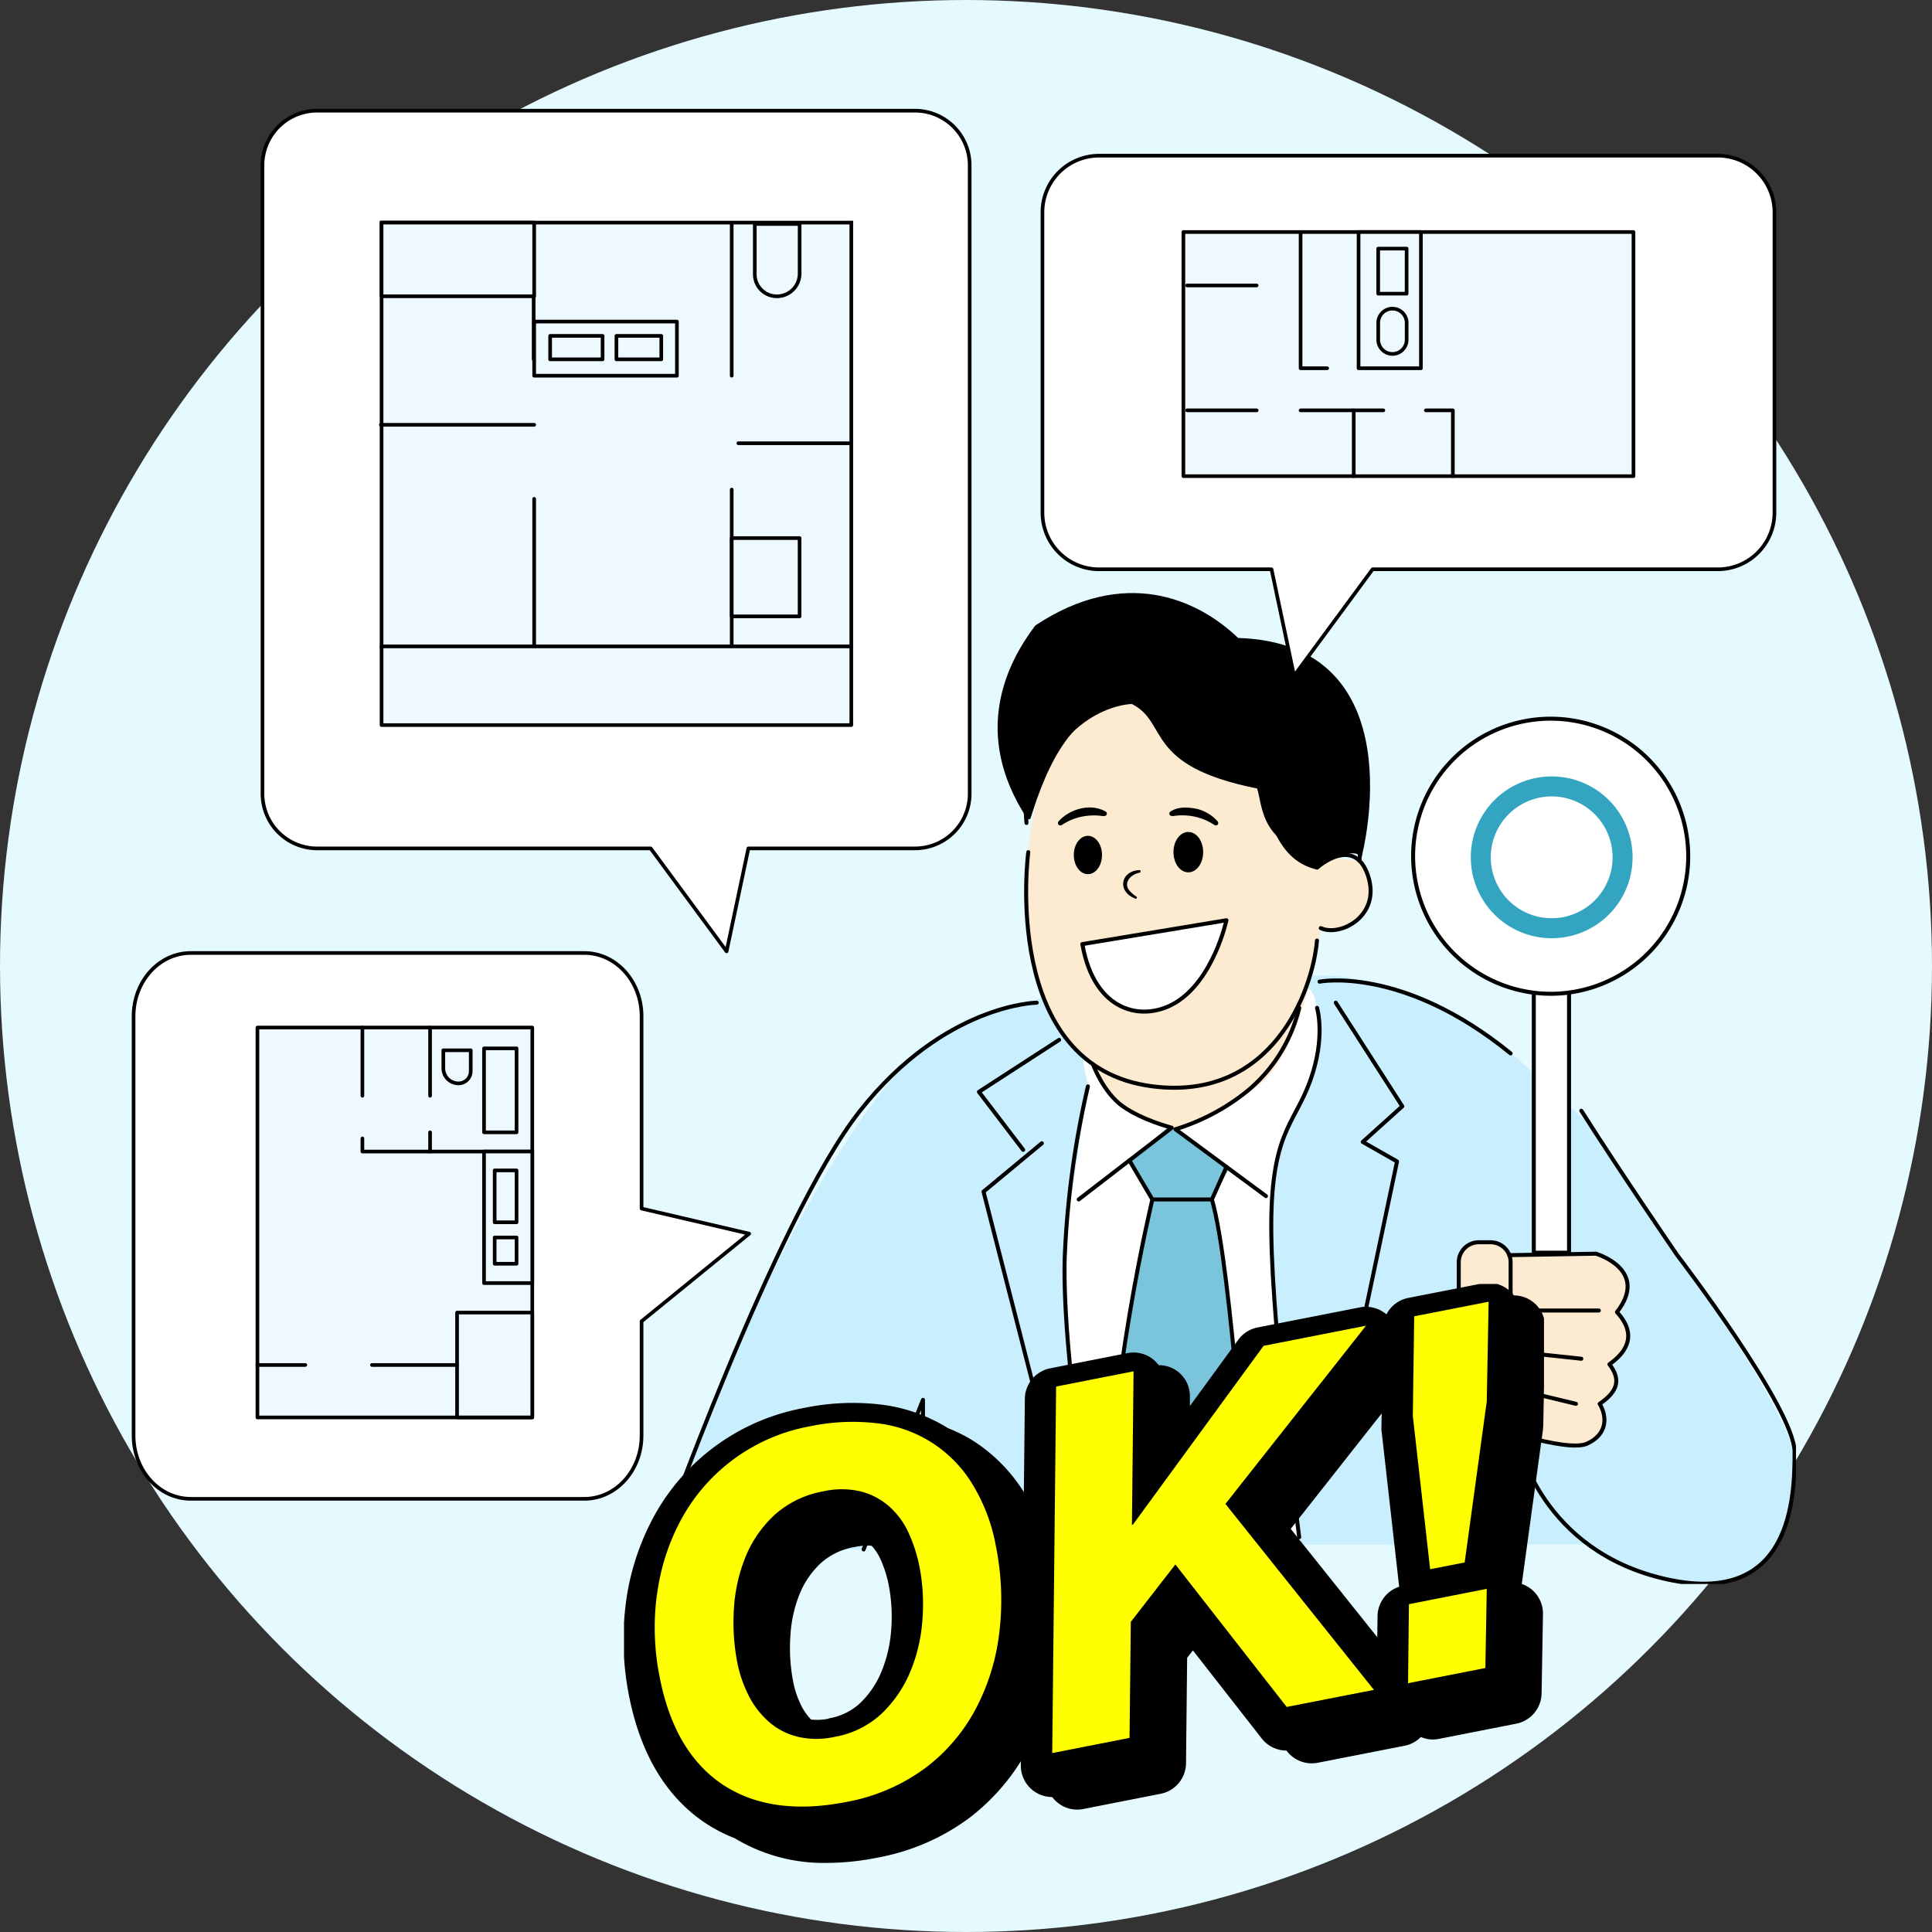
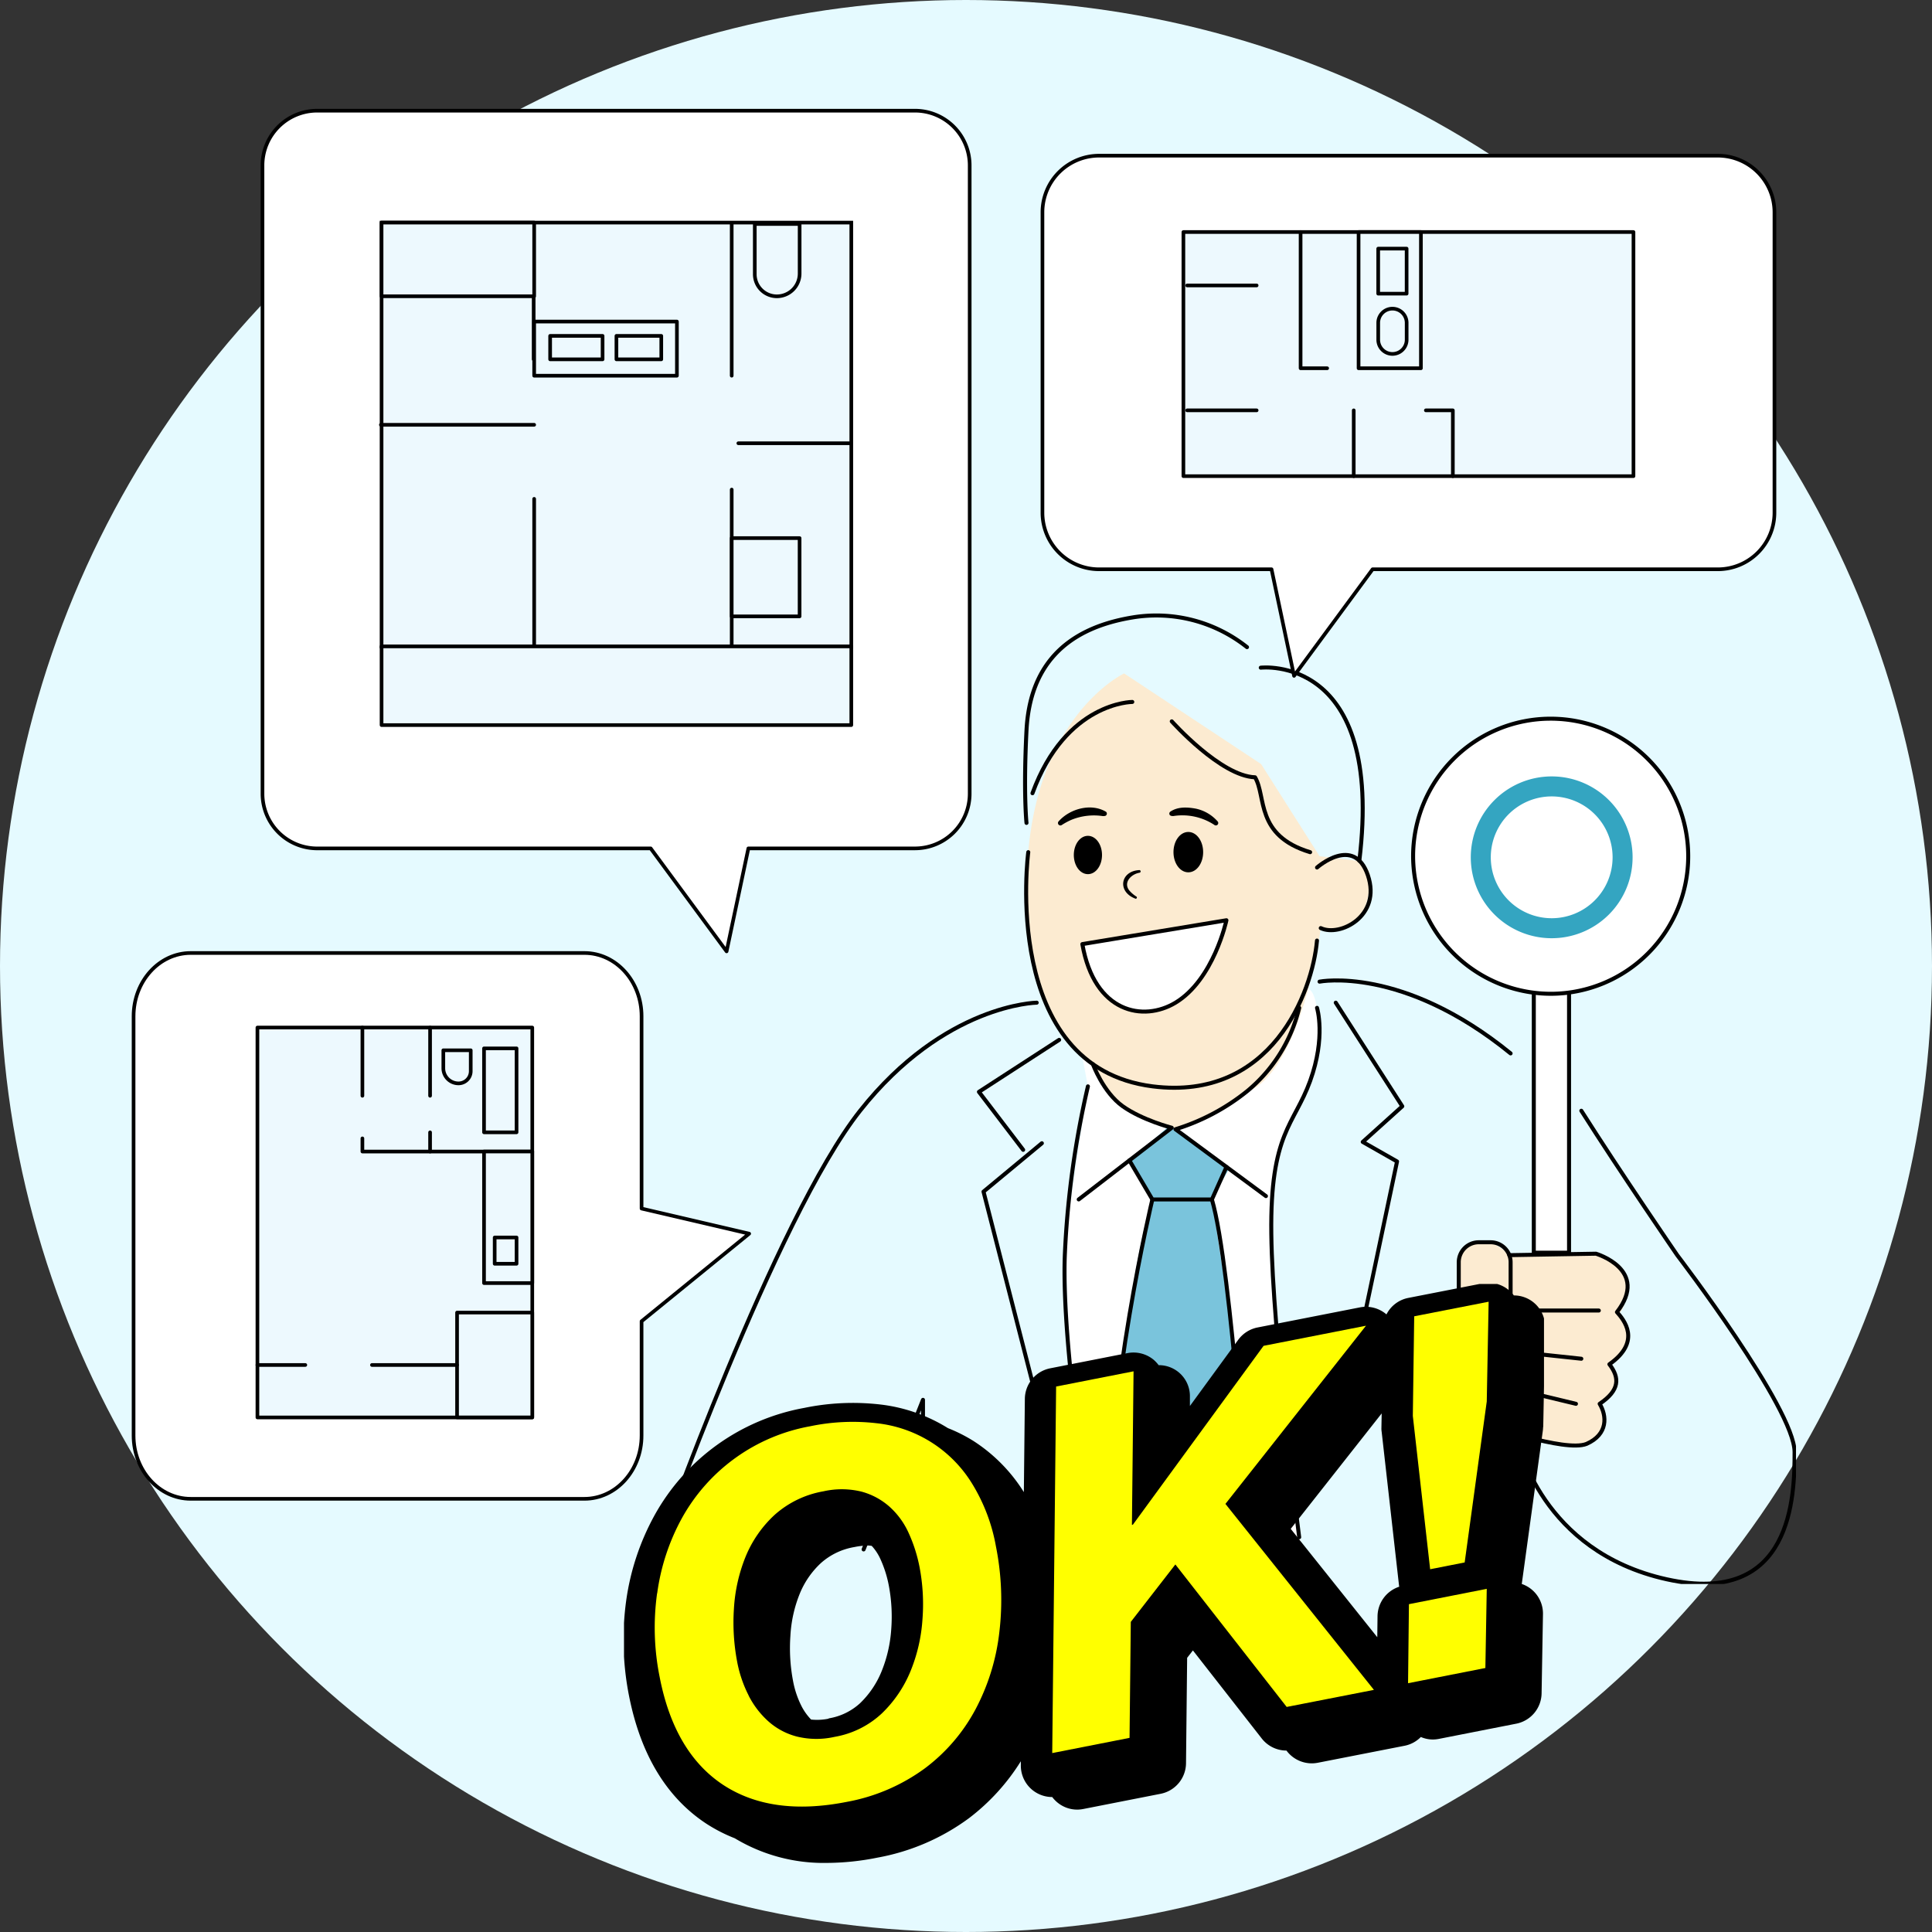
<svg xmlns="http://www.w3.org/2000/svg" width="483" height="483" viewBox="0 0 483 483">
  <rect x="0" y="0" width="483" height="483" fill="#333333" stroke="none" />
  <defs>
    <clipPath id="clip-path">
      <rect id="長方形_184" data-name="長方形 184" width="285" height="248" transform="translate(0.076 -0.258)" fill="#fff" />
    </clipPath>
    <clipPath id="clip-path-2">
      <rect id="長方形_185" data-name="長方形 185" width="230" height="145" transform="translate(0.134 0.312)" fill="#fff" />
    </clipPath>
  </defs>
  <g id="ok-person" transform="translate(-0.449)">
    <circle id="楕円形_24" data-name="楕円形 24" cx="241.5" cy="241.5" r="241.5" transform="translate(0.449 0)" fill="#e5faff" />
    <path id="パス_3430" data-name="パス 3430" d="M204.095,202.532H162.47l-5.445,25.739-18.972-25.739H54.7A13.681,13.681,0,0,1,41,188.868V31.763A13.681,13.681,0,0,1,54.7,18.1h149.4a13.681,13.681,0,0,1,13.7,13.664v157.1a13.682,13.682,0,0,1-13.7,13.664Z" transform="translate(25.071 9.569)" fill="#fff" stroke="#000" stroke-linecap="round" stroke-linejoin="round" stroke-width="0.912" />
    <path id="パス_3431" data-name="パス 3431" d="M176.908,35.462H59.472V141.423H176.908Z" transform="translate(36.367 20.186)" fill="#edf9fe" stroke="#000" stroke-miterlimit="10" stroke-width="0.912" />
    <path id="パス_3432" data-name="パス 3432" d="M59.366,66.83H97.69" transform="translate(36.302 39.367)" fill="none" stroke="#000" stroke-linecap="round" stroke-linejoin="round" stroke-width="0.912" />
    <path id="パス_3433" data-name="パス 3433" d="M83.07,35.68V69.508" transform="translate(50.797 20.319)" fill="none" stroke="#000" stroke-linecap="round" stroke-linejoin="round" stroke-width="0.912" />
    <path id="パス_3434" data-name="パス 3434" d="M83.147,115.205V78.321" transform="translate(50.844 46.394)" fill="none" stroke="#000" stroke-linecap="round" stroke-linejoin="round" stroke-width="0.912" />
    <path id="パス_3435" data-name="パス 3435" d="M97.625,35.462H59.472V53.885H97.625Z" transform="translate(36.367 20.186)" fill="#edf9fe" stroke="#000" stroke-linecap="round" stroke-linejoin="round" stroke-width="0.912" />
    <path id="パス_3436" data-name="パス 3436" d="M118.834,50.816H83.147V64.352h35.687Z" transform="translate(50.844 29.575)" fill="#edf9fe" stroke="#000" stroke-linecap="round" stroke-linejoin="round" stroke-width="0.912" />
    <path id="パス_3437" data-name="パス 3437" d="M113.792,35.68V73.605" transform="translate(69.583 20.319)" fill="none" stroke="#000" stroke-linecap="round" stroke-linejoin="round" stroke-width="0.912" />
    <path id="パス_3438" data-name="パス 3438" d="M142.664,69.695H114.822" transform="translate(70.213 41.119)" fill="none" stroke="#000" stroke-linecap="round" stroke-linejoin="round" stroke-width="0.912" />
    <path id="パス_3439" data-name="パス 3439" d="M113.792,76.882v39.2" transform="translate(69.583 45.514)" fill="none" stroke="#000" stroke-linecap="round" stroke-linejoin="round" stroke-width="0.912" />
    <path id="パス_3440" data-name="パス 3440" d="M117.372,35.68h11.211v12.4a5.688,5.688,0,0,1-5.69,5.677,5.519,5.519,0,0,1-5.521-5.507V35.68Z" transform="translate(71.773 20.319)" fill="#edf9fe" stroke="#000" stroke-linecap="round" stroke-linejoin="round" stroke-width="0.912" />
    <path id="パス_3441" data-name="パス 3441" d="M98.735,53.036H85.625V58.9h13.11Z" transform="translate(52.359 30.933)" fill="#edf9fe" stroke="#000" stroke-linecap="round" stroke-linejoin="round" stroke-width="0.912" />
    <path id="パス_3442" data-name="パス 3442" d="M107.122,53.036H95.909V58.9h11.212Z" transform="translate(58.648 30.933)" fill="#edf9fe" stroke="#000" stroke-linecap="round" stroke-linejoin="round" stroke-width="0.912" />
    <path id="パス_3443" data-name="パス 3443" d="M176.908,101.209H59.472v19.673H176.908Z" transform="translate(36.367 60.39)" fill="#edf9fe" stroke="#000" stroke-linecap="round" stroke-linejoin="round" stroke-width="0.912" />
    <path id="パス_3444" data-name="パス 3444" d="M130.763,84.409H113.792v19.568h16.971Z" transform="translate(69.583 50.117)" fill="#edf9fe" stroke="#000" stroke-linecap="round" stroke-linejoin="round" stroke-width="0.912" />
    <g id="グループ_156" data-name="グループ 156" transform="translate(164.373 148.258)" clip-path="url(#clip-path)">
-       <path id="パス_3445" data-name="パス 3445" d="M102.317,295.774S113.5,265.7,122.04,245.347c1.318-3.142,29.2-65.338,49.881-76.963,32.789-18.419,74.665-16.07,96.954-16.07s48.572,20.911,48.572,20.911l18.076,16.508,26.019,38.649s25.049,35.751,24.62,44.05,1.492,24.268-13.915,30.219-37.5-8.167-37.5-8.167l-166.485.274V258.192l-14.466,37.582Z" transform="translate(-101.806 -56.676)" fill="#c9efff" />
      <path id="パス_3446" data-name="パス 3446" d="M223.928,161.907l2.259-7.566c3.711,1.1,3.935,23.107-2.956,30.472-8.567,9.163-6.328,43.531-6.328,43.531l7.514,65.053H172.358c-7.1-36.89-6.665-78.54-6.665-78.54l5.418-36.138-1.391-7.353,2.628,1.81a33.431,33.431,0,0,0,7.473,10.538c4.335,3.987,12.637,5.442,12.637,5.442l16.9-8,1.523-1.191" transform="translate(-63.055 -55.377)" fill="#fff" />
      <path id="パス_3447" data-name="パス 3447" d="M233.067,169.083s-4.029,30.838-15.827,39.554c-18.516,11.748-20.479,10.72-20.479,10.72a47.228,47.228,0,0,1-10.786-4.261,20.151,20.151,0,0,1-9.856-12.012s-19.262-11.819-16.266-51.821c2.678-35.833,24.077-45.862,24.077-45.862l34.239,22.661,14.61,23.028,9.171,1.128s4.14.651,3.434,5.919-1.819,12.745-12.33,10.934Z" transform="translate(-66.817 -85.304)" fill="#fcebd1" />
      <path id="パス_3448" data-name="パス 3448" d="M229.4,195.362s3.078-2.156,5.94-1.687,5.45,3.223,5.45,3.223l3.036-.05,18.116-.316s9.131,1.76,8.4,8.33-2.34,6.622-2.34,6.622,3.342,3.449,2.024,7.912-4.243,4.76-4.243,4.76,2.923,2.727,1.391,5.8a8.876,8.876,0,0,1-3.824,4.088s2.3,4.312.685,6.438-1.247,5.848-16.337,2.533-20.2-8.962-20.2-8.962-4-6.875-3.394-12.062,1.176-11.625,3.344-13.069l.848-2.432-.174-7.058s.388-3.418,1.259-4.079Z" transform="translate(-27.374 -31.366)" fill="#fcebd1" />
      <path id="パス_3449" data-name="パス 3449" d="M202.4,186.393l-4.283,7.65,4.448,29.028,4.907,57.374H172.219s2.914-61.941,11.021-86.4l-5.747-9.764,10.173-8.789,14.744,10.894Z" transform="translate(-59.061 -42.445)" fill="#7ac4dc" />
      <path id="パス_3450" data-name="パス 3450" d="M160,133.128s-7.166,53.722,31.091,58.554c29.742,3.753,39.986-23.616,41.09-36.452" transform="translate(-66.856 -68.349)" fill="none" stroke="#000" stroke-linecap="round" stroke-linejoin="round" stroke-width="1" />
      <path id="パス_3451" data-name="パス 3451" d="M204.594,136.7s9.273-8.217,12.718,1.953-6.983,15.47-11.788,13.192" transform="translate(-39.264 -68.08)" fill="none" stroke="#000" stroke-linecap="round" stroke-linejoin="round" stroke-width="1" />
      <path id="パス_3452" data-name="パス 3452" d="M182.059,112.836s12.217,13.7,20.825,13.986c2.873,4.851,0,14.553,13.772,18.724" transform="translate(-53.044 -80.757)" fill="none" stroke="#000" stroke-linecap="round" stroke-linejoin="round" stroke-width="1" />
      <path id="パス_3453" data-name="パス 3453" d="M185.407,109.826s-16.635,0-24.957,22.824" transform="translate(-66.258 -82.598)" fill="none" stroke="#000" stroke-linecap="round" stroke-linejoin="round" stroke-width="1" />
      <path id="パス_3454" data-name="パス 3454" d="M195.864,104.532s30.938-3.631,24.649,48.261" transform="translate(-44.602 -85.869)" fill="none" stroke="#000" stroke-linecap="round" stroke-linejoin="round" stroke-width="1" />
      <path id="パス_3455" data-name="パス 3455" d="M214.785,104.328a36.426,36.426,0,0,0-28.678-7.415c-17.206,2.858-25.65,12.55-26.448,28.245s0,23.109,0,23.109" transform="translate(-66.959 -90.801)" fill="none" stroke="#000" stroke-linecap="round" stroke-linejoin="round" stroke-width="1" />
      <path id="パス_3456" data-name="パス 3456" d="M171.174,166.017s2.566,7.058,7.474,10.538,12.238,5.36,12.238,5.36l-23.26,17.921" transform="translate(-61.871 -48.237)" fill="none" stroke="#000" stroke-linecap="round" stroke-linejoin="round" stroke-width="1" />
      <path id="パス_3457" data-name="パス 3457" d="M213.564,157.282a38.659,38.659,0,0,1-13.047,20.861,53.658,53.658,0,0,1-17.881,9.488l22.616,16.711" transform="translate(-52.691 -53.579)" fill="none" stroke="#000" stroke-linecap="round" stroke-linejoin="round" stroke-width="1" />
      <path id="パス_3458" data-name="パス 3458" d="M208.936,157.282s2.269,7.261-1.728,18.3-10.02,12.937-9.7,38.181,6.973,75.866,6.973,75.866" transform="translate(-43.606 -53.579)" fill="none" stroke="#000" stroke-linecap="round" stroke-linejoin="round" stroke-width="1" />
      <path id="パス_3459" data-name="パス 3459" d="M171.272,169.463a230.2,230.2,0,0,0-5.747,41.589c-1.093,23.372,6.994,71.125,6.994,71.125" transform="translate(-63.216 -46.13)" fill="none" stroke="#000" stroke-linecap="round" stroke-linejoin="round" stroke-width="1" />
      <path id="パス_3460" data-name="パス 3460" d="M175.486,180.95l5.747,9.764h14.885l3.64-8.136" transform="translate(-57.064 -39.106)" fill="none" stroke="#000" stroke-linecap="round" stroke-linejoin="round" stroke-width="1" />
      <path id="パス_3461" data-name="パス 3461" d="M197.634,273.411s-4.377-69.539-9.345-86.4" transform="translate(-49.235 -35.401)" fill="none" stroke="#000" stroke-linecap="round" stroke-linejoin="round" stroke-width="1" />
      <path id="パス_3462" data-name="パス 3462" d="M183.242,187.009s-11.595,48.261-11.023,86.4" transform="translate(-59.073 -35.401)" fill="none" stroke="#000" stroke-linecap="round" stroke-linejoin="round" stroke-width="1" />
      <path id="パス_3463" data-name="パス 3463" d="M197.062,156.48s-23.035.316-44.157,27.015-50.588,109.672-50.588,109.672" transform="translate(-101.806 -54.069)" fill="none" stroke="#000" stroke-linecap="round" stroke-linejoin="round" stroke-width="1" />
      <path id="パス_3464" data-name="パス 3464" d="M149.1,254.474V218.093l-14.845,37.4" transform="translate(-82.277 -16.393)" fill="none" stroke="#000" stroke-linecap="round" stroke-linejoin="round" stroke-width="1" />
      <path id="パス_3465" data-name="パス 3465" d="M251.576,173.244c9.783,15.419,23.985,36.117,23.985,36.117s29.331,38.334,29.331,49.226-.438,38.773-31.959,31.795-37.113-34.409-37.113-34.409" transform="translate(-20.17 -43.818)" fill="none" stroke="#000" stroke-linecap="round" stroke-linejoin="round" stroke-width="1" />
      <path id="パス_3466" data-name="パス 3466" d="M204.987,153.331s20.684-4.1,47.766,17.942" transform="translate(-39.024 -56.179)" fill="none" stroke="#000" stroke-linecap="round" stroke-linejoin="round" stroke-width="1" />
      <path id="パス_3467" data-name="パス 3467" d="M207.5,156.48l16.634,25.906-9.887,8.908,8.578,4.883-13.393,63.538" transform="translate(-37.487 -54.069)" fill="none" stroke="#000" stroke-linecap="round" stroke-linejoin="round" stroke-width="1" />
      <path id="パス_3468" data-name="パス 3468" d="M172.2,162.249l-20.058,13,11.061,14.494" transform="translate(-71.336 -50.542)" fill="none" stroke="#000" stroke-linecap="round" stroke-linejoin="round" stroke-width="1" />
      <path id="パス_3469" data-name="パス 3469" d="M167.445,178.286l-14.589,12.1,17.514,68.3" transform="translate(-70.902 -40.735)" fill="none" stroke="#000" stroke-linecap="round" stroke-linejoin="round" stroke-width="1" />
      <path id="パス_3470" data-name="パス 3470" d="M231.593,222.748h2.944a5,5,0,0,0,5.01-4.984V198.632a5,5,0,0,0-5.01-4.983h-2.944a5,5,0,0,0-5.01,4.983v19.132A5,5,0,0,0,231.593,222.748Z" transform="translate(-25.818 -31.341)" fill="none" stroke="#000" stroke-linecap="round" stroke-linejoin="round" stroke-width="1" />
      <path id="パス_3471" data-name="パス 3471" d="M239.153,195.788l21.665-.366s13.485,4,5.244,14.6c1.605,1.8,6.349,7.242-1.89,13.039,2.617,3.4,2.6,6.509-2.433,9.887,1.81,2.989,2.156,7.618-3.273,10.019C253.037,245.158,233,238,233,238s-10.439-3.774-4.356-10.172c-2.382-2.482-2.269-5.44-1.309-8.422" transform="translate(-25.75 -30.256)" fill="none" stroke="#000" stroke-linecap="round" stroke-linejoin="round" stroke-width="1" />
      <path id="パス_3472" data-name="パス 3472" d="M227.536,202.68s-4.825,10.059-3.057,17.6,2.709,8.422,5.469,10.415" transform="translate(-27.343 -25.818)" fill="none" stroke="#000" stroke-linecap="round" stroke-linejoin="round" stroke-width="1" />
      <path id="パス_3473" data-name="パス 3473" d="M254.81,204.239H237.686" transform="translate(-19.028 -24.865)" fill="none" stroke="#000" stroke-linecap="round" stroke-linejoin="round" stroke-width="1" />
      <path id="パス_3474" data-name="パス 3474" d="M251.273,212.324l-14.958-1.6" transform="translate(-19.867 -20.897)" fill="none" stroke="#000" stroke-linecap="round" stroke-linejoin="round" stroke-width="1" />
      <path id="パス_3475" data-name="パス 3475" d="M253.425,220.795l-22.82-5.492" transform="translate(-23.359 -18.099)" fill="none" stroke="#000" stroke-linecap="round" stroke-linejoin="round" stroke-width="1" />
      <path id="パス_3476" data-name="パス 3476" d="M238.225,222.21h8.813V151.216h-8.813Z" transform="translate(-18.699 -57.288)" fill="#fff" stroke="#000" stroke-linecap="round" stroke-linejoin="round" stroke-width="1" />
      <path id="パス_3477" data-name="パス 3477" d="M254.07,181.2A34.388,34.388,0,1,0,219.5,146.808,34.477,34.477,0,0,0,254.07,181.2Z" transform="translate(-30.147 -81.012)" fill="#fff" stroke="#000" stroke-linecap="round" stroke-linejoin="round" stroke-width="1" />
      <path id="パス_3478" data-name="パス 3478" d="M247.726,158.383A17.726,17.726,0,1,0,230,140.656,17.727,17.727,0,0,0,247.726,158.383Z" transform="translate(-23.728 -74.585)" fill="#fff" stroke="#34a5c1" stroke-linecap="round" stroke-linejoin="round" stroke-width="5" />
      <path id="パス_3479" data-name="パス 3479" d="M185.846,139.4c1.774,0,3.21-2.035,3.21-4.546s-1.436-4.548-3.21-4.548-3.21,2.037-3.21,4.548S184.073,139.4,185.846,139.4Z" transform="translate(-52.691 -70.075)" stroke="#000" stroke-linecap="round" stroke-linejoin="round" stroke-width="1" />
      <path id="パス_3480" data-name="パス 3480" d="M170.2,139.49c1.671,0,3.026-1.923,3.026-4.293s-1.355-4.291-3.026-4.291-3.026,1.921-3.026,4.291S168.53,139.49,170.2,139.49Z" transform="translate(-62.146 -69.708)" stroke="#000" stroke-linecap="round" stroke-linejoin="round" stroke-width="1" />
      <path id="パス_3481" data-name="パス 3481" d="M164.548,129.7c2.791-3.173,8.1-4.669,11.87-2.432a.6.6,0,0,1-.317,1.059l-.438.031a14.946,14.946,0,0,0-7.842.906,16.494,16.494,0,0,0-2.475,1.331A.607.607,0,0,1,164.548,129.7Z" transform="translate(-63.844 -72.587)" />
      <path id="パス_3482" data-name="パス 3482" d="M192.931,130.543a14.548,14.548,0,0,0-10.265-2.208c-.459,0-1-.071-.981-.661a.616.616,0,0,1,.226-.427c1.9-1.291,4.243-1.159,6.411-.762a10.027,10.027,0,0,1,5.448,3.2.605.605,0,0,1-.071.854.62.62,0,0,1-.788,0Z" transform="translate(-53.274 -72.579)" />
      <path id="パス_3483" data-name="パス 3483" d="M177.508,143.021c-4.49-1.708-3.732-6.855,1.052-7.11a.332.332,0,0,1,.04.661c-2.095.356-4.119,2.441-2.545,4.435a7.669,7.669,0,0,0,1.737,1.5.3.3,0,0,1-.285.529Z" transform="translate(-57.653 -66.647)" />
-       <path id="パス_3484" data-name="パス 3484" d="M245.45,158.229s13.772-52.564-30.672-53.764c-10.326-9.967-28.309-17.707-50.148-3.244-6.942,9.163-15.827,26.485-1.993,47.6,4-12.866,10.828-29.12,25.876-28.855,9.867,4.851,2.8,15.541,31.634,21.206,3.956,10.955,6.307,18.145,14.549,20.2,5.663-4.9,10.908-4.567,10.745-3.133Z" transform="translate(-69.374 -92.738)" stroke="#000" stroke-linecap="round" stroke-linejoin="round" stroke-width="1" />
      <path id="パス_3485" data-name="パス 3485" d="M168.19,149.654l36.019-5.961s-3.168,14.829-12.749,20.616c-7.995,4.822-20.244,2.6-23.27-14.645Z" transform="translate(-61.525 -61.888)" fill="#fff" stroke="#000" stroke-linecap="round" stroke-linejoin="round" stroke-width="1" />
    </g>
    <path id="パス_3486" data-name="パス 3486" d="M148,164.6v48.064l26.9,6.278-26.9,21.9v28.567c0,8.742-6.4,15.82-14.287,15.82H35.288c-7.895,0-14.287-7.086-14.287-15.82V164.594c0-8.742,6.4-15.822,14.287-15.822h98.426c7.895,0,14.287,7.087,14.287,15.822Z" transform="translate(12.842 89.475)" fill="#fff" stroke="#000" stroke-linecap="round" stroke-linejoin="round" stroke-width="0.912" />
    <path id="パス_3487" data-name="パス 3487" d="M40.215,160.34h68.712v97.467H40.215Z" transform="translate(24.591 96.549)" fill="#edf9fe" stroke="#000" stroke-linecap="round" stroke-linejoin="round" stroke-width="0.912" />
    <path id="パス_3488" data-name="パス 3488" d="M56.5,177.534v3.286H98.967" transform="translate(34.551 107.063)" fill="#edf9fe" />
    <path id="パス_3489" data-name="パス 3489" d="M56.5,177.534v3.286H98.967" transform="translate(34.551 107.063)" fill="none" stroke="#000" stroke-linecap="round" stroke-linejoin="round" stroke-width="0.912" />
    <path id="パス_3490" data-name="パス 3490" d="M56.5,160.34v17.054" transform="translate(34.551 96.549)" fill="none" stroke="#000" stroke-linecap="round" stroke-linejoin="round" stroke-width="0.912" />
    <path id="パス_3491" data-name="パス 3491" d="M67,160.34v17.054" transform="translate(40.969 96.549)" fill="none" stroke="#000" stroke-linecap="round" stroke-linejoin="round" stroke-width="0.912" />
    <path id="パス_3492" data-name="パス 3492" d="M67,181.4v-4.8" transform="translate(40.969 106.487)" fill="none" stroke="#000" stroke-linecap="round" stroke-linejoin="round" stroke-width="0.912" />
    <path id="パス_3493" data-name="パス 3493" d="M75.368,163.57H83.5v20.985h-8.13Z" transform="translate(46.087 98.524)" fill="#edf9fe" stroke="#000" stroke-linecap="round" stroke-linejoin="round" stroke-width="0.912" />
    <path id="パス_3494" data-name="パス 3494" d="M75.906,163.869H69.055v4.488a3.788,3.788,0,0,0,3.793,3.785,3.057,3.057,0,0,0,3.058-3.052v-5.221Z" transform="translate(42.227 98.702)" fill="#edf9fe" stroke="#000" stroke-linecap="round" stroke-linejoin="round" stroke-width="0.912" />
    <path id="パス_3495" data-name="パス 3495" d="M71.186,204.556h18.8v26.2h-18.8Z" transform="translate(43.53 123.587)" fill="#edf9fe" stroke="#000" stroke-linecap="round" stroke-linejoin="round" stroke-width="0.912" />
    <path id="パス_3496" data-name="パス 3496" d="M79.253,212.687H57.981" transform="translate(35.455 128.559)" fill="none" stroke="#000" stroke-linecap="round" stroke-linejoin="round" stroke-width="0.912" />
    <path id="パス_3497" data-name="パス 3497" d="M40.215,212.687H52.188" transform="translate(24.591 128.559)" fill="none" stroke="#000" stroke-linecap="round" stroke-linejoin="round" stroke-width="0.912" />
    <path id="パス_3498" data-name="パス 3498" d="M75.368,179.572H87.431v32.892H75.368Z" transform="translate(46.088 108.309)" fill="#edf9fe" stroke="#000" stroke-linecap="round" stroke-linejoin="round" stroke-width="0.912" />
-     <path id="パス_3499" data-name="パス 3499" d="M77.02,182.5h5.469v12.974H77.02Z" transform="translate(47.097 110.098)" fill="#edf9fe" stroke="#000" stroke-linecap="round" stroke-linejoin="round" stroke-width="0.912" />
    <path id="パス_3500" data-name="パス 3500" d="M77.02,192.908h5.469v6.572H77.02Z" transform="translate(47.097 116.464)" fill="#edf9fe" stroke="#000" stroke-linecap="round" stroke-linejoin="round" stroke-width="0.912" />
    <path id="パス_3501" data-name="パス 3501" d="M176.183,128.483h43.087l5.629,26.638,19.634-26.638h86.291A14.163,14.163,0,0,0,345,114.336V39.227a14.164,14.164,0,0,0-14.181-14.147H176.183A14.164,14.164,0,0,0,162,39.227v75.109A14.164,14.164,0,0,0,176.183,128.483Z" transform="translate(99.062 13.838)" fill="#fff" stroke="#000" stroke-linecap="round" stroke-linejoin="round" stroke-width="0.912" />
    <path id="パス_3502" data-name="パス 3502" d="M183.865,97.955V36.928h112.52V97.955Z" transform="translate(112.433 21.082)" fill="#edf9fe" stroke="#000" stroke-linecap="round" stroke-linejoin="round" stroke-width="0.912" />
    <path id="パス_3503" data-name="パス 3503" d="M211.042,70.982V36.928h15.586V70.982Z" transform="translate(129.051 21.082)" fill="#edf9fe" stroke="#000" stroke-linecap="round" stroke-linejoin="round" stroke-width="0.912" />
    <path id="パス_3504" data-name="パス 3504" d="M202.047,36.928V70.982h6.644" transform="translate(123.551 21.082)" fill="#edf9fe" />
    <path id="パス_3505" data-name="パス 3505" d="M202.047,36.928V70.982h6.644" transform="translate(123.551 21.082)" fill="none" stroke="#000" stroke-linecap="round" stroke-linejoin="round" stroke-width="0.912" />
-     <path id="パス_3506" data-name="パス 3506" d="M202.047,64.589h20.688" transform="translate(123.551 37.997)" fill="none" stroke="#000" stroke-linecap="round" stroke-linejoin="round" stroke-width="0.912" />
    <path id="パス_3507" data-name="パス 3507" d="M210.29,64.589V81.04" transform="translate(128.592 37.997)" fill="none" stroke="#000" stroke-linecap="round" stroke-linejoin="round" stroke-width="0.912" />
    <path id="パス_3508" data-name="パス 3508" d="M221.48,64.589h6.747V81.04" transform="translate(135.434 37.997)" fill="#edf9fe" />
    <path id="パス_3509" data-name="パス 3509" d="M221.48,64.589h6.747V81.04" transform="translate(135.434 37.997)" fill="none" stroke="#000" stroke-linecap="round" stroke-linejoin="round" stroke-width="0.912" />
    <path id="パス_3510" data-name="パス 3510" d="M184.45,64.589h17.37" transform="translate(112.791 37.997)" fill="none" stroke="#000" stroke-linecap="round" stroke-linejoin="round" stroke-width="0.912" />
    <path id="パス_3511" data-name="パス 3511" d="M184.45,45.213h17.37" transform="translate(112.791 26.149)" fill="none" stroke="#000" stroke-linecap="round" stroke-linejoin="round" stroke-width="0.912" />
    <path id="パス_3512" data-name="パス 3512" d="M214.086,50.758V39.5h7.105V50.758Z" transform="translate(130.913 22.657)" fill="#edf9fe" stroke="#000" stroke-linecap="round" stroke-linejoin="round" stroke-width="0.912" />
    <path id="パス_3513" data-name="パス 3513" d="M214.091,56.654V52.328a3.553,3.553,0,0,1,7.105,0v4.326a3.553,3.553,0,0,1-7.105,0Z" transform="translate(130.916 28.332)" fill="#edf9fe" stroke="#000" stroke-linecap="round" stroke-linejoin="round" stroke-width="0.912" />
    <g id="グループ_157" data-name="グループ 157" transform="translate(156.315 320.688)" clip-path="url(#clip-path-2)">
      <path id="パス_3514" data-name="パス 3514" d="M326.938,236.017l.471-24.941a7.859,7.859,0,0,0-2.793-6.158,7.772,7.772,0,0,0-5.02-1.823,7.133,7.133,0,0,0-1.255-1.318,7.876,7.876,0,0,0-6.559-1.7l-18.606,3.644a7.786,7.786,0,0,0-5.429,4.116,7.859,7.859,0,0,0-6.62-1.76l-25.605,5.026a7.874,7.874,0,0,0-4.833,3.08l-12.081,16.553v-2.293a7.749,7.749,0,0,0-7.813-7.916,8.533,8.533,0,0,0-1.255-1.35,7.893,7.893,0,0,0-6.527-1.665l-19.33,3.8a7.863,7.863,0,0,0-6.338,7.634l-.251,23.309a.4.4,0,0,0-.063-.093,41.048,41.048,0,0,0-12.55-12.691,39.016,39.016,0,0,0-6.37-3.205,40.873,40.873,0,0,0-16.85-5.9,59.916,59.916,0,0,0-19.079.848,53.708,53.708,0,0,0-37.372,26.764,61.9,61.9,0,0,0-7.154,21.581,72.07,72.07,0,0,0,.722,23.591c2.887,14.671,9.351,25.383,19.2,31.916a39.606,39.606,0,0,0,7.249,3.739,43.02,43.02,0,0,0,23.032,6.158,64.786,64.786,0,0,0,12.645-1.32,55.023,55.023,0,0,0,22.875-9.864,53.177,53.177,0,0,0,12.96-14.229v1a7.854,7.854,0,0,0,7.845,7.948,8.326,8.326,0,0,0,1.255,1.32,7.772,7.772,0,0,0,5.02,1.823,8.1,8.1,0,0,0,1.507-.158l19.328-3.8a7.86,7.86,0,0,0,6.34-7.632l.282-26.356,1.444-1.853,17.258,22.082a7.841,7.841,0,0,0,6.119,2.954l.156.189a7.864,7.864,0,0,0,7.688,2.859l21.808-4.272a7.8,7.8,0,0,0,3.953-2.169,7.6,7.6,0,0,0,3.013.628,8.229,8.229,0,0,0,1.505-.156l19.33-3.8a7.849,7.849,0,0,0,6.338-7.571l.345-19.789a7.822,7.822,0,0,0-5.3-7.571l5.271-38.355a9.13,9.13,0,0,0,.063-.912ZM263.8,261.462l22.749-28.868-.063,3.611a5.4,5.4,0,0,0,.063,1.006l4.33,38.325s.032.251.063.377a7.867,7.867,0,0,0-5.428,7.382l-.063,5.245L263.8,261.43ZM148.3,308.9a14.266,14.266,0,0,1-4.393.221,13.864,13.864,0,0,1-2.385-3.329,23.24,23.24,0,0,1-2.134-6.346,43.815,43.815,0,0,1-.659-11.214,32.789,32.789,0,0,1,2.322-10.523,21.489,21.489,0,0,1,5.334-7.729,16.753,16.753,0,0,1,8.378-3.988,17.769,17.769,0,0,1,3.452-.377,7.179,7.179,0,0,1,.848.093,12.214,12.214,0,0,1,2.1,3.142,28.849,28.849,0,0,1,2.166,6.754,41.658,41.658,0,0,1,.6,11.089,33.774,33.774,0,0,1-2.448,10.492,23.084,23.084,0,0,1-5.334,7.853,15.231,15.231,0,0,1-7.877,3.8Z" transform="translate(-96.997 -199.924)" />
      <path id="パス_3515" data-name="パス 3515" d="M102.476,264.33a53.9,53.9,0,0,1,6.212-18.816,45.95,45.95,0,0,1,32.038-22.9,51.82,51.82,0,0,1,16.6-.754A32.006,32.006,0,0,1,181.2,236.97a44.951,44.951,0,0,1,5.963,15.738,68.032,68.032,0,0,1,.848,21.328,54.155,54.155,0,0,1-5.9,19.225,44.671,44.671,0,0,1-12.708,14.86,47.328,47.328,0,0,1-19.643,8.418q-18.734,3.674-30.846-4.3c-8.064-5.341-13.367-14.292-15.815-26.857a62.393,62.393,0,0,1-.659-20.985Zm22.843,25.6a22.031,22.031,0,0,0,4.989,6.5,17.124,17.124,0,0,0,7.123,3.769,20.57,20.57,0,0,0,9.414.063,22.979,22.979,0,0,0,11.767-5.842,30.882,30.882,0,0,0,7.153-10.492,41.289,41.289,0,0,0,3.014-12.942,49.257,49.257,0,0,0-.722-13.163,37.87,37.87,0,0,0-2.762-8.607,19.617,19.617,0,0,0-4.8-6.535,17.329,17.329,0,0,0-7-3.737,20.8,20.8,0,0,0-9.477-.063,24.633,24.633,0,0,0-12.205,5.9,29.368,29.368,0,0,0-7.279,10.525,40.929,40.929,0,0,0-2.888,12.973,52.422,52.422,0,0,0,.815,13.226,31.1,31.1,0,0,0,2.856,8.388Z" transform="translate(-94.035 -186.739)" fill="#ff0" />
      <path id="パス_3516" data-name="パス 3516" d="M183.849,218.031l-.408,38.355.25-.063,32.665-44.7,25.605-5.026-35.143,44.545,37.121,46.492L222.13,301.9,194.3,266.281l-11.14,14.357-.313,28.994-19.33,3.8.973-91.633,19.328-3.8Z" transform="translate(-56.326 -195.854)" fill="#ff0" />
      <path id="パス_3517" data-name="パス 3517" d="M238.393,274.652l-.346,19.791-19.328,3.8.219-19.759Zm-5.524-6.6-8.628,1.7-4.33-38.325.345-24.911,18.608-3.644-.471,24.941-5.524,40.271Z" transform="translate(-22.57 -198.13)" fill="#ff0" />
    </g>
  </g>
</svg>